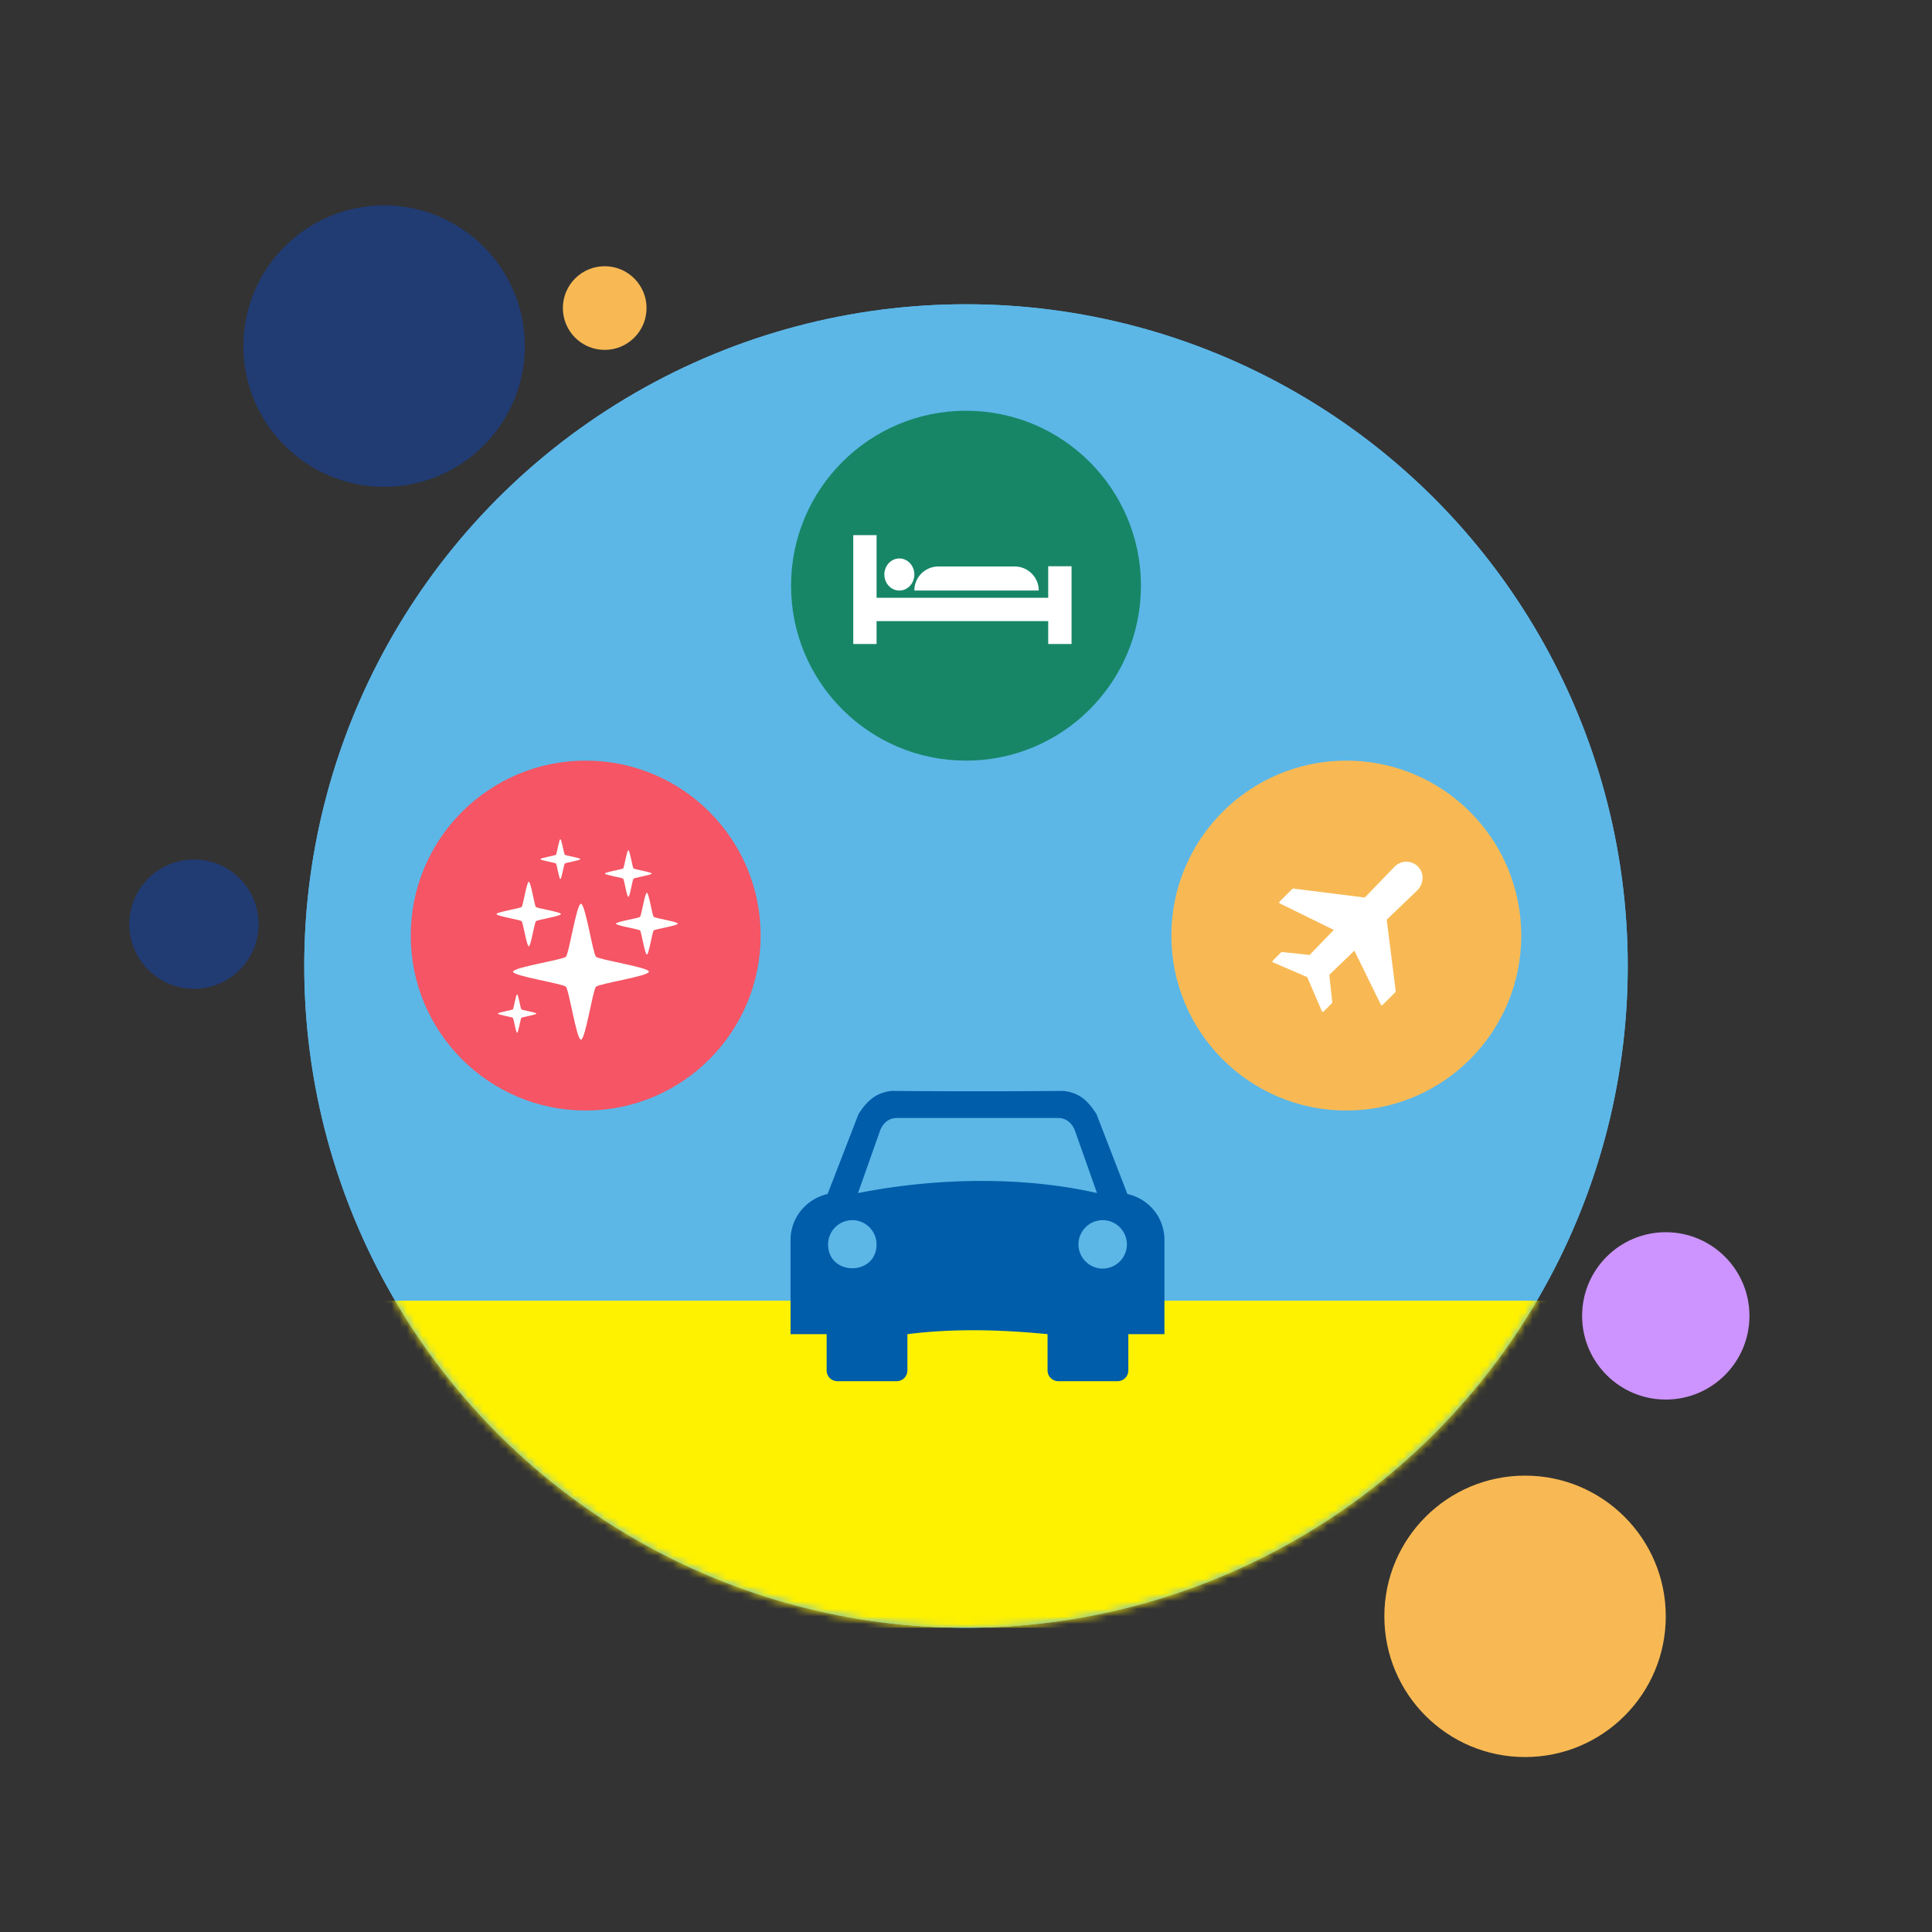
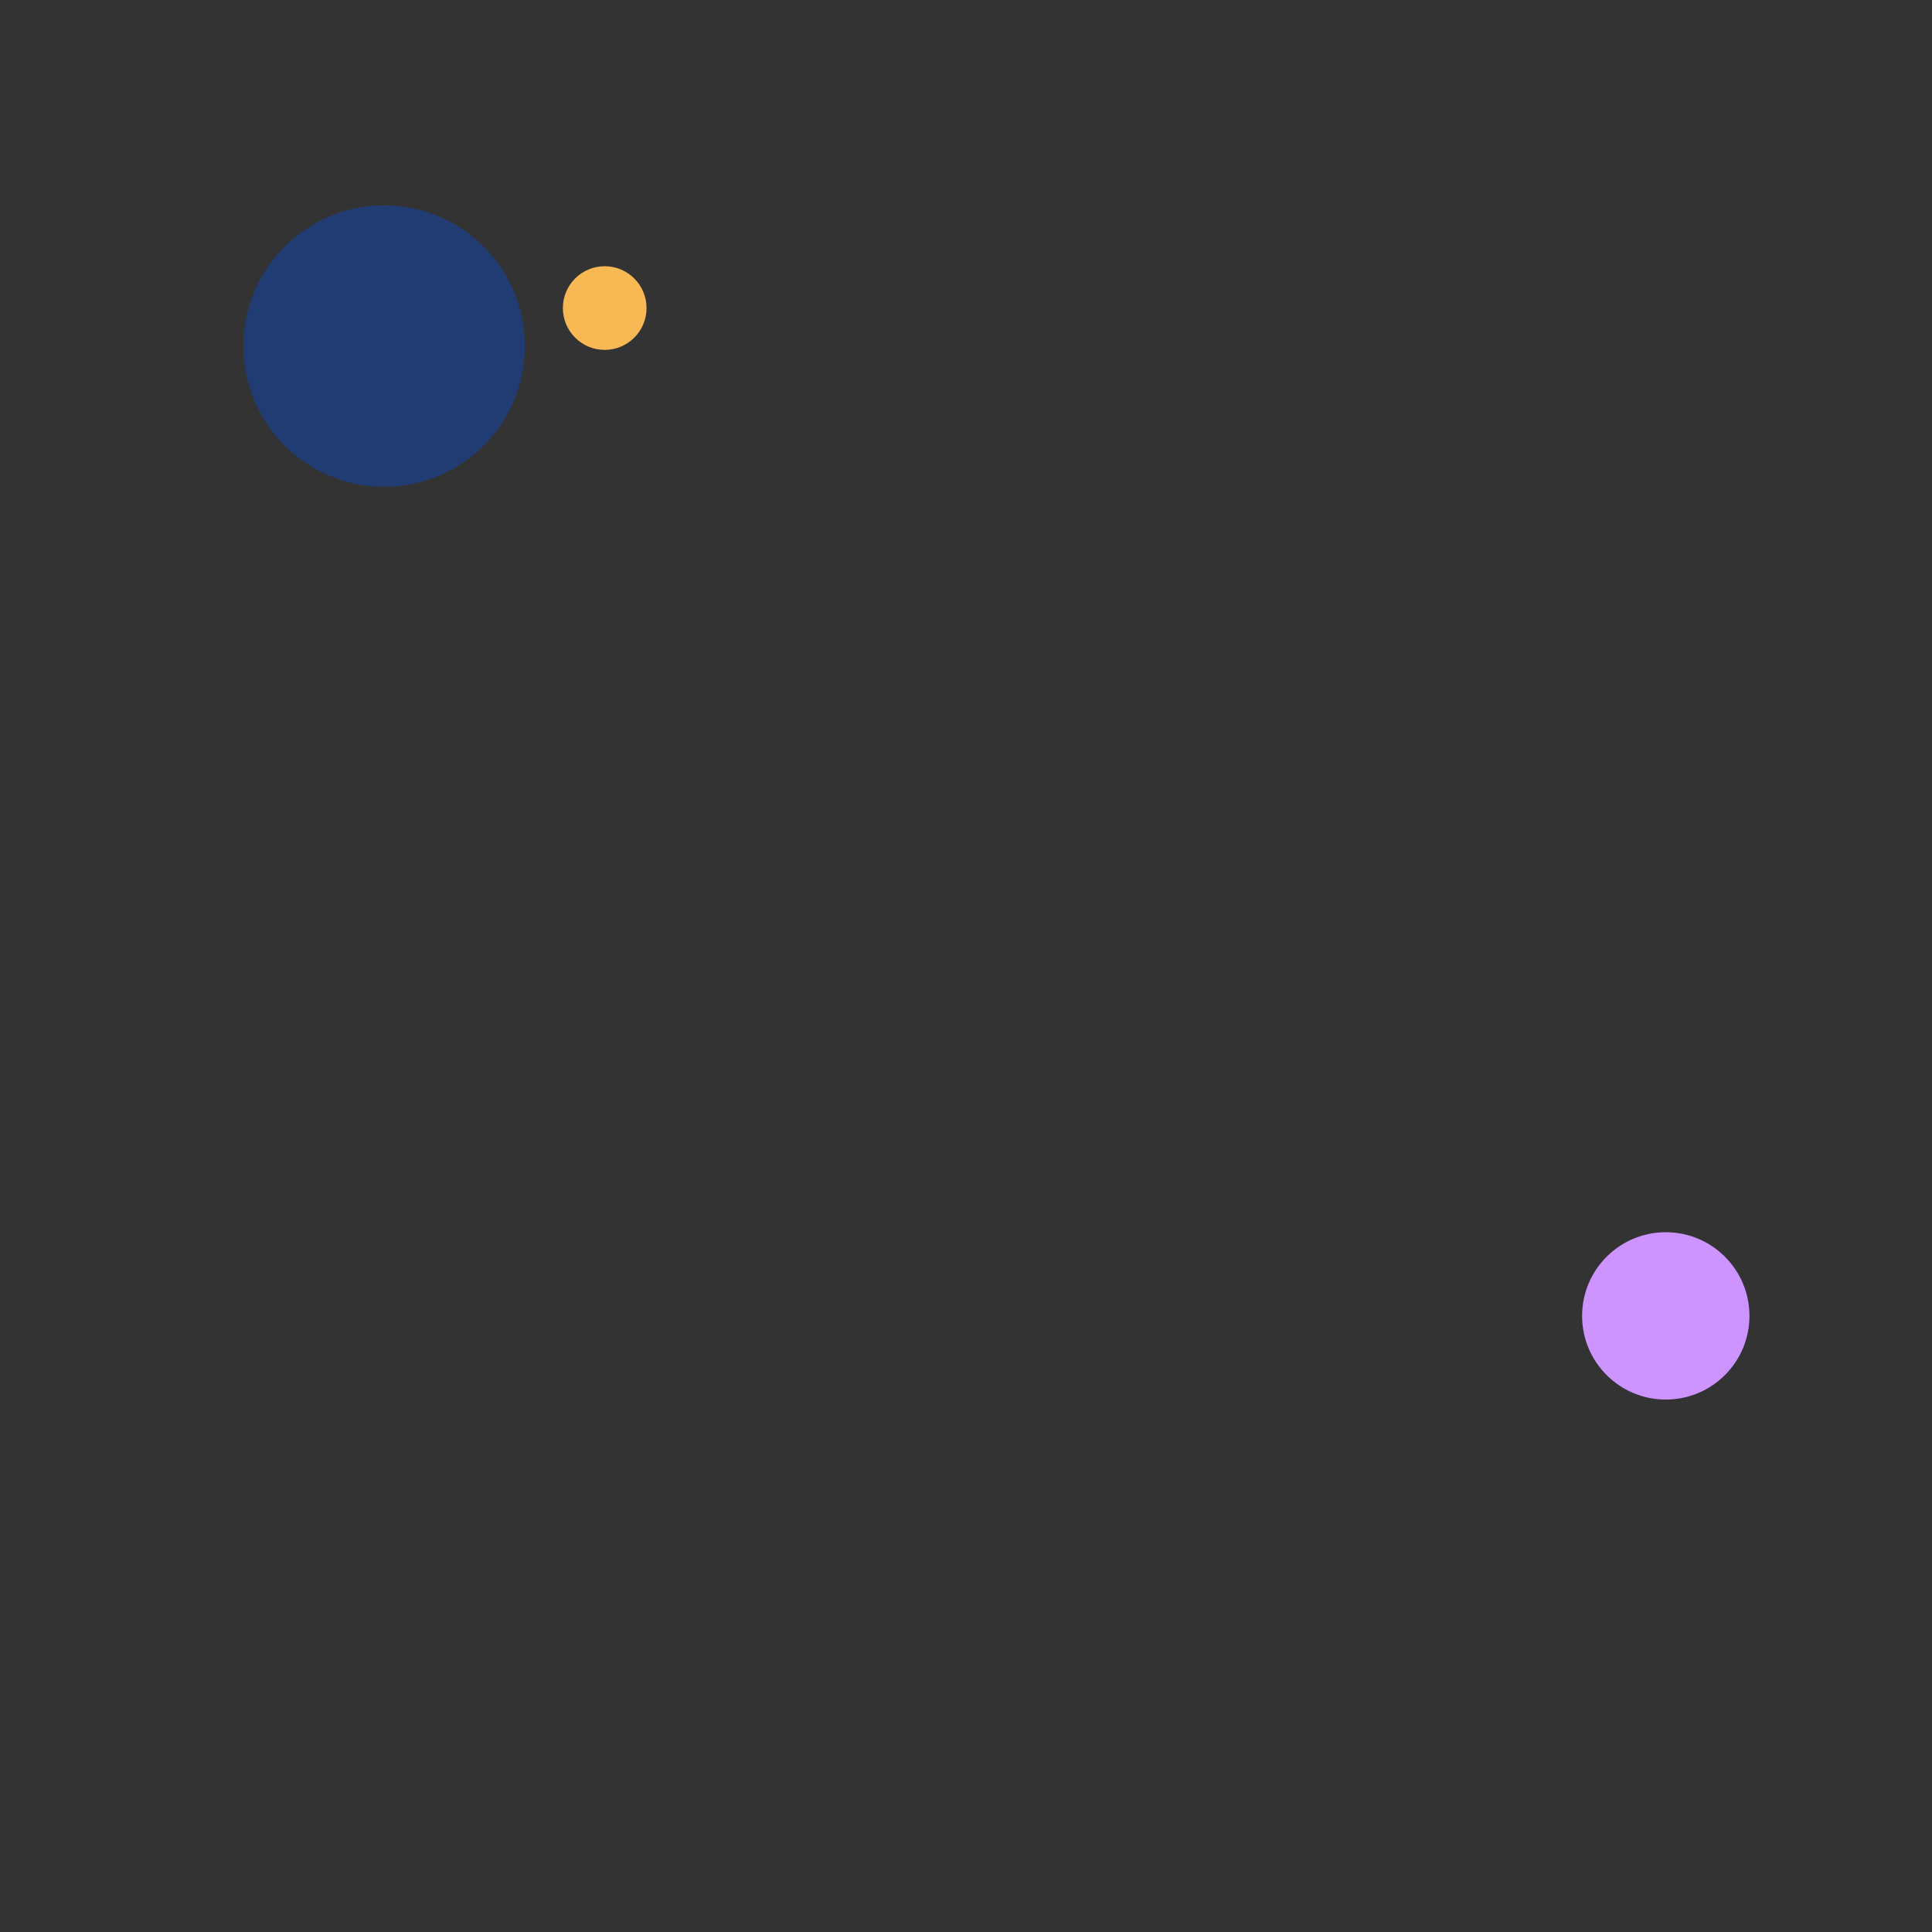
<svg xmlns="http://www.w3.org/2000/svg" xmlns:xlink="http://www.w3.org/1999/xlink" width="254" height="254" viewBox="0 0 254 254">
  <rect x="0" y="0" width="254" height="254" fill="#333333" stroke="none" />
  <defs>
-     <circle id="a" cx="87" cy="87" r="87" />
    <path id="c" d="M41.97 23.782a3.198 3.198 0 0 1-3.186-3.185 3.198 3.198 0 0 1 3.185-3.185 3.198 3.198 0 0 1 3.185 3.185 3.198 3.198 0 0 1-3.185 3.185m-32.166-9.93l2.934-8.307c.438-1 1.188-1.562 2.187-1.562H36.1c1 0 1.748.562 2.186 1.562l2.936 8.307c-8.434-1.937-19.676-2.311-31.418 0m-3.935 6.745a3.198 3.198 0 0 1 3.185-3.185 3.198 3.198 0 0 1 3.185 3.185c0 4.186-6.37 4.186-6.37 0m39.35-6.62l-4.06-10.493C39.97 1.61 38.845.673 36.847.422c-7.558.063-15.116.063-22.674 0-1.936.25-3.123 1.187-4.31 3.062l-4.06 10.493c-2.747.625-4.87 3.06-4.87 6.058v12.368H5.68v4.747c0 .812.623 1.436 1.435 1.436h7.746c.811 0 1.436-.624 1.436-1.436v-4.747c5.934-.75 12.056-.625 18.426 0v4.747c0 .812.625 1.436 1.437 1.436h7.745c.812 0 1.437-.624 1.437-1.436v-4.747h4.747V20.035c0-2.997-2.062-5.433-4.872-6.058" />
    <path id="d" d="M20.94 10.537c-.186-.187-.633-3.167-.896-3.167s-.71 2.98-.897 3.167c-.186.186-3.166.633-3.166.897 0 .263 2.98.71 3.166.896.186.187.634 3.167.897 3.167s.71-2.98.897-3.167c.186-.186 3.166-.633 3.166-.896 0-.264-2.98-.711-3.166-.897M3.544 22.699c-.116-.116-.395-1.967-.559-1.967-.164 0-.442 1.851-.558 1.967-.116.116-1.968.394-1.968.558 0 .164 1.852.443 1.968.559.116.115.394 1.967.558 1.967.164 0 .443-1.852.559-1.967.115-.116 1.967-.395 1.967-.559 0-.164-1.852-.442-1.967-.558m9.81-6.919c-.41-.409-1.398-6.964-1.977-6.964-.579 0-1.567 6.555-1.976 6.964-.41.41-6.956 1.39-6.956 1.968 0 .579 6.546 1.568 6.956 1.977.409.409 1.397 6.964 1.976 6.964s1.568-6.555 1.977-6.964c.41-.41 6.964-1.398 6.964-1.977 0-.579-6.555-1.558-6.964-1.968m3.578-10.258c.14.14.479 2.397.677 2.397.2 0 .537-2.257.677-2.397.141-.141 2.39-.479 2.39-.677 0-.2-2.249-.537-2.39-.678-.14-.14-.478-2.388-.677-2.388-.198 0-.536 2.248-.677 2.388-.14.14-2.398.478-2.398.678 0 .198 2.257.536 2.398.677m-12.41 8.895c.276 0 .74-3.11.934-3.304.195-.194 3.304-.668 3.304-.942 0-.275-3.11-.74-3.304-.934-.194-.194-.658-3.313-.933-3.313s-.749 3.119-.943 3.313c-.194.194-3.304.659-3.304.934 0 .274 3.11.748 3.304.942.194.194.668 3.304.943 3.304m3.569-10.89c.12.12.407 2.04.576 2.04.17 0 .466-1.92.586-2.04.12-.12 2.04-.407 2.04-.577 0-.17-1.92-.456-2.04-.577-.12-.12-.416-2.04-.586-2.04-.17 0-.456 1.92-.576 2.04-.12.12-2.041.408-2.041.577 0 .17 1.92.457 2.04.577" />
  </defs>
  <g fill="none" fill-rule="evenodd">
-     <circle cx="127" cy="127" r="87" fill="#5CB7E7" />
    <circle cx="219" cy="173" r="11" fill="#CD94FF" />
-     <circle cx="200.5" cy="212.5" r="18.5" fill="#F8B954" />
    <circle cx="50.5" cy="45.5" r="18.5" fill="#213B73" />
-     <circle cx="25.5" cy="121.5" r="8.5" fill="#213B73" />
    <circle cx="79.5" cy="40.5" r="5.5" fill="#F8B954" />
    <g transform="translate(40 40)">
      <mask id="b" fill="#fff">
        <use xlink:href="#a" />
      </mask>
      <use fill="#5CB7E7" xlink:href="#a" />
      <path fill="#FFF200" d="M0 131h174v43H0z" mask="url(#b)" />
      <g mask="url(#b)">
        <use fill="#005DAA" transform="translate(63 103)" xlink:href="#c" />
      </g>
      <g mask="url(#b)">
        <g transform="translate(64 14)">
          <circle cx="23" cy="23" r="23" fill="#178667" />
-           <path fill="#FFF" d="M11.244 16.356v8.234h22.565v-4.146h3.067v10.223h-3.067v-3.01H11.244v3.01H8.178V16.356h3.066zm2.994 3.066c1.088 0 1.97.944 1.97 2.109 0 1.164-.882 2.108-1.97 2.108-1.089 0-1.971-.944-1.971-2.108 0-1.165.882-2.109 1.97-2.109zm15.164 1.054a3.163 3.163 0 0 1 3.157 2.983l.005.18H16.21a3.163 3.163 0 0 1 3.162-3.163h10.03z" />
+           <path fill="#FFF" d="M11.244 16.356v8.234h22.565v-4.146h3.067v10.223h-3.067v-3.01H11.244v3.01H8.178V16.356h3.066zm2.994 3.066c1.088 0 1.97.944 1.97 2.109 0 1.164-.882 2.108-1.97 2.108-1.089 0-1.971-.944-1.971-2.108 0-1.165.882-2.109 1.97-2.109zm15.164 1.054a3.163 3.163 0 0 1 3.157 2.983H16.21a3.163 3.163 0 0 1 3.162-3.163h10.03z" />
        </g>
      </g>
      <g mask="url(#b)">
        <g transform="translate(14 60)">
          <circle cx="23" cy="23" r="23" fill="#F55564" />
          <use fill="#FFF" transform="translate(11 10)" xlink:href="#d" />
        </g>
      </g>
      <g mask="url(#b)">
        <g transform="translate(114 60)">
-           <circle cx="23" cy="23" r="23" fill="#F8B954" />
          <path fill="#FFF" d="M28.311 20.914l3.978-3.82c.864-.818 1-2.205.205-3.091a2.153 2.153 0 0 0-3.16-.046l-3.91 4.046-9.367-1.181a.257.257 0 0 0-.182.068l-1.66 1.66c-.068.067-.045.181.046.226l7.093 3.48-3.183 3.296-3.592-.387a.258.258 0 0 0-.182.068l-1.069 1.07c-.068.067-.045.18.046.226l4.388 1.888a.205.205 0 0 1 .136.136l1.887 4.387c.046.092.16.114.227.046l1.07-1.069a.258.258 0 0 0 .068-.182l-.387-3.568 3.297-3.184 3.478 7.094c.045.09.159.113.227.045l1.66-1.66a.258.258 0 0 0 .068-.181l-1.182-9.367z" />
        </g>
      </g>
    </g>
  </g>
</svg>